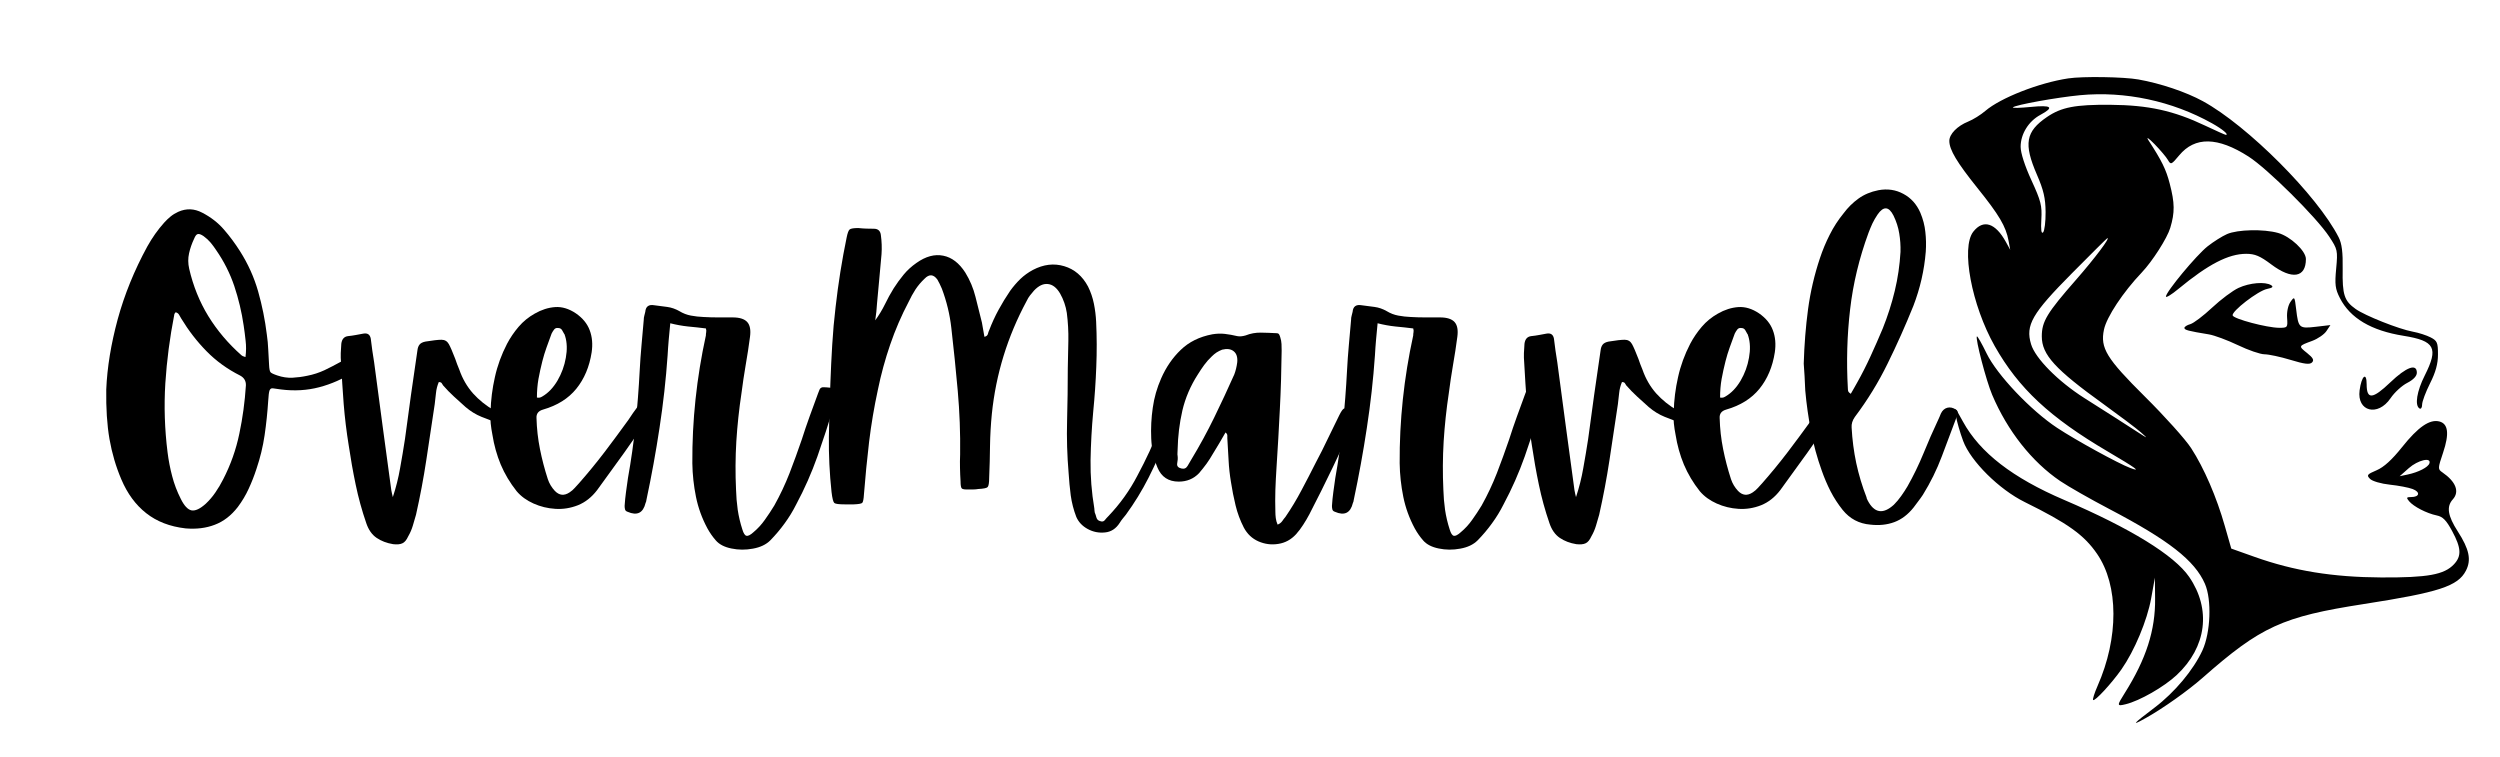
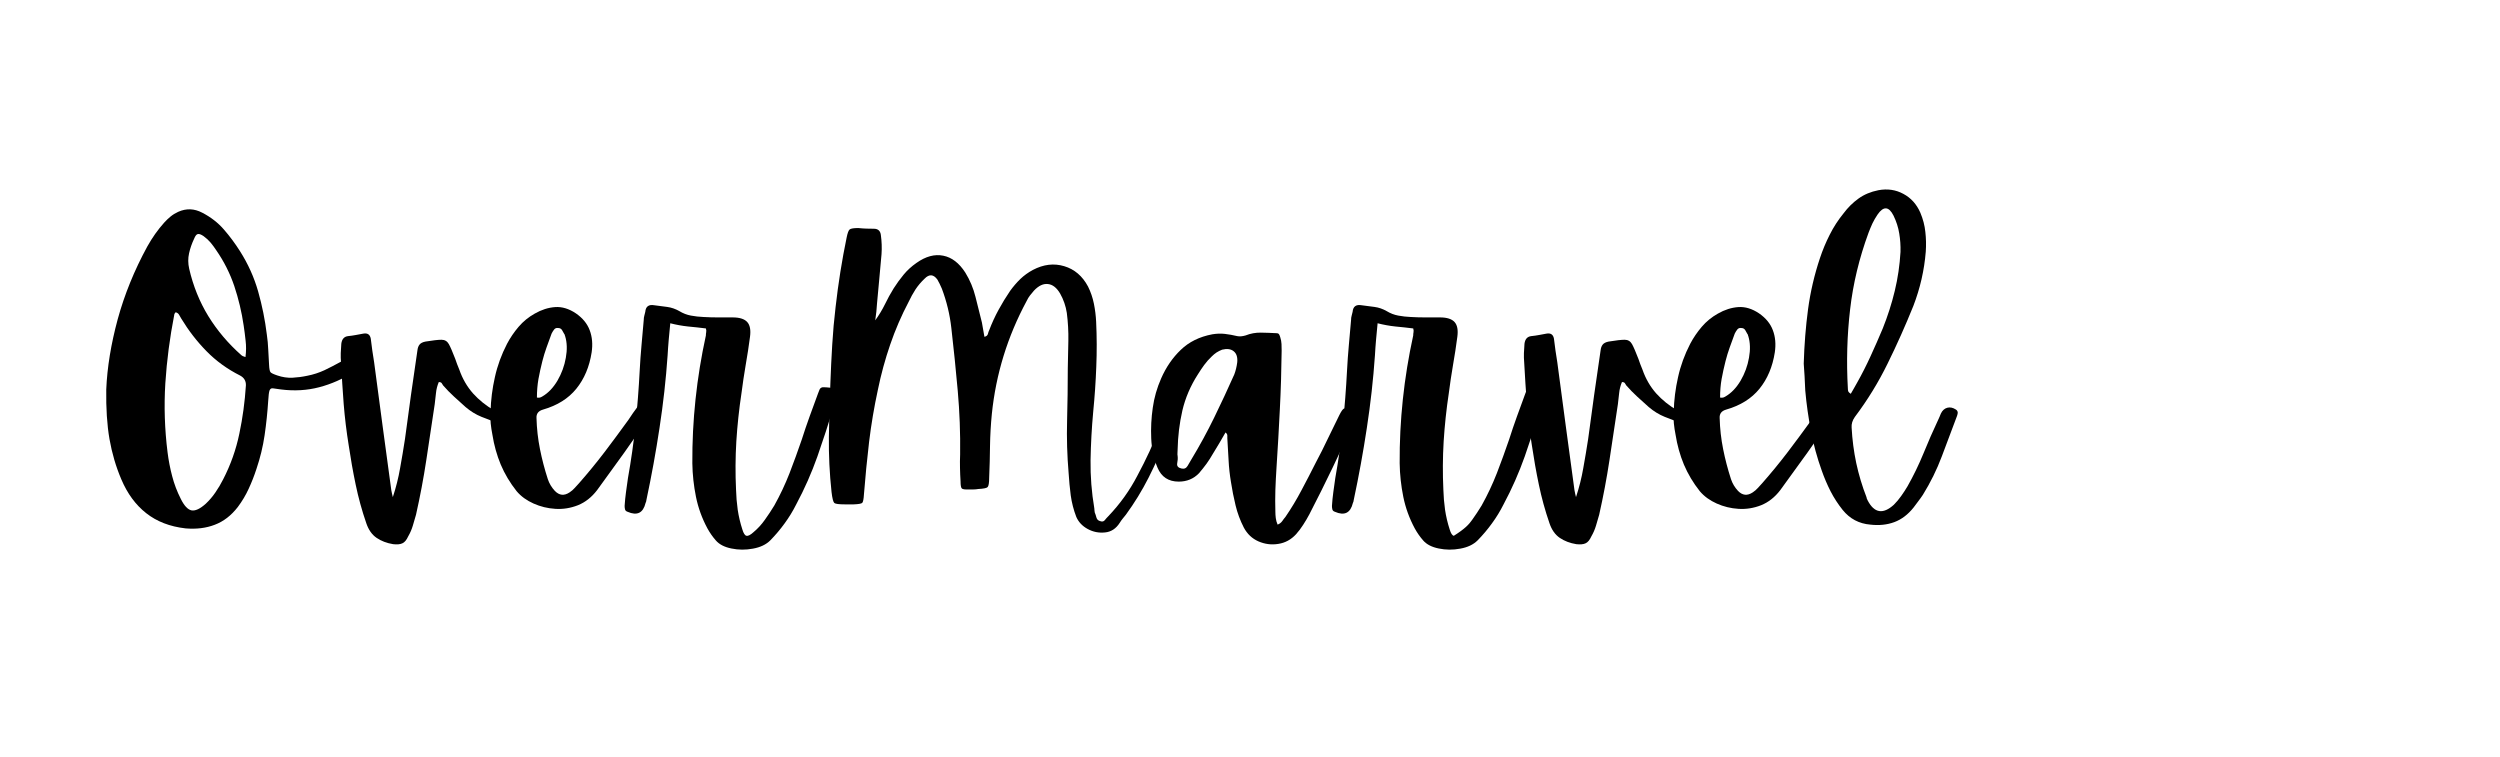
<svg xmlns="http://www.w3.org/2000/svg" width="373" zoomAndPan="magnify" viewBox="0 0 279.75 84.75" height="113" preserveAspectRatio="xMidYMid meet" version="1.2">
  <defs>
    <clipPath id="c656104bb0">
      <path d="M 214.863 8 L 278.426 8 L 278.426 83.754 L 214.863 83.754 Z M 214.863 8 " />
    </clipPath>
  </defs>
  <g id="78ea353b15">
    <g style="fill:#000000;fill-opacity:1;">
      <g transform="translate(9.828, 57.393)">
        <path style="stroke:none" d="M 3.75 -3.75 C 3.145 -5.164 2.703 -6.672 2.422 -8.266 C 2.148 -9.859 2.031 -11.707 2.062 -13.812 C 2.164 -16.281 2.594 -18.898 3.344 -21.672 C 4.102 -24.441 5.207 -27.156 6.656 -29.812 C 7.207 -30.801 7.836 -31.691 8.547 -32.484 C 8.773 -32.734 9.008 -32.957 9.25 -33.156 C 9.5 -33.363 9.785 -33.539 10.109 -33.688 C 11.016 -34.094 11.91 -34.062 12.797 -33.594 C 13.754 -33.102 14.562 -32.477 15.219 -31.719 C 15.875 -30.969 16.477 -30.156 17.031 -29.281 C 17.938 -27.852 18.613 -26.348 19.062 -24.766 C 19.508 -23.191 19.832 -21.586 20.031 -19.953 C 20.113 -19.398 20.164 -18.844 20.188 -18.281 C 20.219 -17.719 20.25 -17.148 20.281 -16.578 C 20.301 -16.141 20.352 -15.863 20.438 -15.75 C 20.52 -15.645 20.781 -15.52 21.219 -15.375 C 21.77 -15.188 22.328 -15.102 22.891 -15.125 C 23.453 -15.156 24.004 -15.227 24.547 -15.344 C 25.234 -15.477 25.879 -15.688 26.484 -15.969 C 27.086 -16.258 27.691 -16.57 28.297 -16.906 C 28.43 -16.957 28.551 -17.016 28.656 -17.078 C 28.77 -17.148 28.895 -17.211 29.031 -17.266 C 29.195 -17.328 29.363 -17.41 29.531 -17.516 C 29.695 -17.629 29.859 -17.547 30.016 -17.266 C 30.398 -16.609 30.332 -16.117 29.812 -15.797 C 28.551 -14.992 27.242 -14.414 25.891 -14.062 C 24.535 -13.707 23.113 -13.625 21.625 -13.812 C 21.219 -13.875 20.914 -13.914 20.719 -13.938 C 20.531 -13.969 20.398 -13.883 20.328 -13.688 C 20.266 -13.5 20.219 -13.129 20.188 -12.578 C 20.102 -11.266 19.969 -9.969 19.781 -8.688 C 19.594 -7.414 19.289 -6.164 18.875 -4.938 C 18.625 -4.164 18.332 -3.422 18 -2.703 C 17.676 -1.992 17.27 -1.312 16.781 -0.656 C 16.039 0.301 15.18 0.961 14.203 1.328 C 13.234 1.703 12.145 1.836 10.938 1.734 C 9.188 1.535 7.719 0.969 6.531 0.031 C 5.352 -0.895 4.426 -2.156 3.75 -3.75 Z M 10.453 -21.75 C 10.367 -21.883 10.289 -22.02 10.219 -22.156 C 10.145 -22.301 10.016 -22.398 9.828 -22.453 C 9.797 -22.398 9.758 -22.352 9.719 -22.312 C 9.688 -22.27 9.672 -22.223 9.672 -22.172 C 9.172 -19.617 8.836 -17.062 8.672 -14.5 C 8.516 -11.938 8.598 -9.363 8.922 -6.781 C 9.035 -5.875 9.207 -4.984 9.438 -4.109 C 9.664 -3.234 9.988 -2.383 10.406 -1.562 C 10.789 -0.789 11.191 -0.363 11.609 -0.281 C 12.035 -0.207 12.566 -0.457 13.203 -1.031 C 13.609 -1.414 13.969 -1.836 14.281 -2.297 C 14.602 -2.766 14.891 -3.25 15.141 -3.75 C 15.984 -5.383 16.586 -7.086 16.953 -8.859 C 17.328 -10.629 17.57 -12.43 17.688 -14.266 C 17.707 -14.766 17.488 -15.133 17.031 -15.375 C 15.602 -16.094 14.352 -17 13.281 -18.094 C 12.207 -19.188 11.266 -20.406 10.453 -21.75 Z M 17.188 -17.641 C 17.219 -17.609 17.266 -17.578 17.328 -17.547 C 17.398 -17.523 17.504 -17.488 17.641 -17.438 C 17.723 -18.07 17.727 -18.68 17.656 -19.266 C 17.594 -19.859 17.52 -20.426 17.438 -20.969 C 17.219 -22.477 16.867 -23.945 16.391 -25.375 C 15.91 -26.801 15.234 -28.145 14.359 -29.406 C 14.16 -29.707 13.953 -29.988 13.734 -30.25 C 13.516 -30.508 13.254 -30.75 12.953 -30.969 C 12.68 -31.156 12.469 -31.234 12.312 -31.203 C 12.164 -31.18 12.023 -31.004 11.891 -30.672 C 11.641 -30.148 11.453 -29.609 11.328 -29.047 C 11.203 -28.492 11.207 -27.914 11.344 -27.312 C 11.789 -25.383 12.504 -23.617 13.484 -22.016 C 14.473 -20.41 15.707 -18.953 17.188 -17.641 Z M 17.188 -17.641 " />
      </g>
    </g>
    <g style="fill:#000000;fill-opacity:1;">
      <g transform="translate(37.458, 57.393)">
        <path style="stroke:none" d="M 6.328 -2.547 C 6.359 -2.41 6.383 -2.281 6.406 -2.156 C 6.438 -2.031 6.469 -1.898 6.5 -1.766 C 6.852 -2.836 7.125 -3.914 7.312 -5 C 7.508 -6.082 7.691 -7.172 7.859 -8.266 C 8.078 -9.91 8.301 -11.555 8.531 -13.203 C 8.77 -14.848 9.008 -16.504 9.25 -18.172 C 9.281 -18.453 9.359 -18.672 9.484 -18.828 C 9.609 -18.992 9.832 -19.109 10.156 -19.172 C 10.977 -19.305 11.57 -19.375 11.938 -19.375 C 12.312 -19.375 12.586 -19.211 12.766 -18.891 C 12.941 -18.578 13.18 -18.023 13.484 -17.234 C 13.547 -17.035 13.613 -16.844 13.688 -16.656 C 13.77 -16.469 13.852 -16.258 13.938 -16.031 C 14.289 -15.02 14.801 -14.133 15.469 -13.375 C 16.145 -12.625 16.938 -11.988 17.844 -11.469 C 18.008 -11.383 18.164 -11.297 18.312 -11.203 C 18.469 -11.109 18.613 -11.02 18.75 -10.938 C 18.883 -10.852 19.004 -10.766 19.109 -10.672 C 19.223 -10.578 19.242 -10.43 19.172 -10.234 C 19.086 -10.016 18.969 -9.91 18.812 -9.922 C 18.664 -9.941 18.523 -9.977 18.391 -10.031 C 17.723 -10.25 17.066 -10.488 16.422 -10.75 C 15.785 -11.008 15.191 -11.375 14.641 -11.844 C 14.203 -12.227 13.77 -12.617 13.344 -13.016 C 12.914 -13.41 12.508 -13.828 12.125 -14.266 C 12.07 -14.348 12.02 -14.43 11.969 -14.516 C 11.914 -14.598 11.805 -14.641 11.641 -14.641 C 11.473 -14.234 11.367 -13.82 11.328 -13.406 C 11.285 -13 11.238 -12.586 11.188 -12.172 C 10.883 -10.086 10.57 -8.008 10.25 -5.938 C 9.938 -3.875 9.551 -1.828 9.094 0.203 C 8.977 0.617 8.859 1.031 8.734 1.438 C 8.609 1.852 8.438 2.25 8.219 2.625 C 8.031 3.039 7.812 3.301 7.562 3.406 C 7.32 3.52 6.977 3.551 6.531 3.5 C 5.82 3.383 5.207 3.148 4.688 2.797 C 4.164 2.441 3.781 1.895 3.531 1.156 C 3.039 -0.27 2.645 -1.707 2.344 -3.156 C 2.039 -4.613 1.781 -6.082 1.562 -7.562 C 1.312 -9.102 1.125 -10.645 1 -12.188 C 0.883 -13.738 0.785 -15.281 0.703 -16.812 C 0.672 -17.176 0.66 -17.531 0.672 -17.875 C 0.691 -18.219 0.711 -18.566 0.734 -18.922 C 0.797 -19.441 1.047 -19.727 1.484 -19.781 C 1.785 -19.812 2.078 -19.852 2.359 -19.906 C 2.648 -19.957 2.93 -20.008 3.203 -20.062 C 3.672 -20.145 3.945 -19.957 4.031 -19.5 C 4.082 -19.051 4.141 -18.609 4.203 -18.172 C 4.273 -17.734 4.344 -17.297 4.406 -16.859 C 4.727 -14.473 5.047 -12.086 5.359 -9.703 C 5.68 -7.316 6.004 -4.93 6.328 -2.547 Z M 6.328 -2.547 " />
      </g>
    </g>
    <g style="fill:#000000;fill-opacity:1;">
      <g transform="translate(55.55, 57.393)">
        <path style="stroke:none" d="M 17.234 -11.969 C 17.504 -11.801 17.598 -11.633 17.516 -11.469 C 17.43 -11.312 17.336 -11.148 17.234 -10.984 C 16.273 -9.555 15.297 -8.141 14.297 -6.734 C 13.297 -5.336 12.285 -3.941 11.266 -2.547 C 10.66 -1.754 9.945 -1.191 9.125 -0.859 C 8.301 -0.535 7.457 -0.398 6.594 -0.453 C 5.738 -0.504 4.926 -0.703 4.156 -1.047 C 3.383 -1.391 2.754 -1.848 2.266 -2.422 C 1.523 -3.359 0.93 -4.352 0.484 -5.406 C 0.047 -6.457 -0.266 -7.578 -0.453 -8.766 C -0.535 -9.172 -0.598 -9.586 -0.641 -10.016 C -0.68 -10.441 -0.688 -10.875 -0.656 -11.312 C -0.625 -12.625 -0.461 -13.914 -0.172 -15.188 C 0.109 -16.469 0.562 -17.711 1.188 -18.922 C 1.551 -19.609 1.984 -20.242 2.484 -20.828 C 2.992 -21.422 3.594 -21.91 4.281 -22.297 C 5.039 -22.734 5.805 -22.977 6.578 -23.031 C 7.348 -23.082 8.117 -22.848 8.891 -22.328 C 9.648 -21.805 10.164 -21.176 10.438 -20.438 C 10.719 -19.695 10.789 -18.875 10.656 -17.969 C 10.406 -16.352 9.832 -14.992 8.938 -13.891 C 8.051 -12.797 6.812 -12.02 5.219 -11.562 C 4.695 -11.414 4.453 -11.098 4.484 -10.609 C 4.516 -9.43 4.645 -8.27 4.875 -7.125 C 5.102 -5.988 5.395 -4.875 5.75 -3.781 C 5.914 -3.289 6.176 -2.852 6.531 -2.469 C 7.031 -1.945 7.582 -1.891 8.188 -2.297 C 8.406 -2.441 8.594 -2.602 8.75 -2.781 C 8.914 -2.957 9.082 -3.141 9.25 -3.328 C 10.238 -4.453 11.188 -5.609 12.094 -6.797 C 13 -7.992 13.891 -9.195 14.766 -10.406 C 14.93 -10.656 15.102 -10.91 15.281 -11.172 C 15.457 -11.43 15.641 -11.68 15.828 -11.922 C 16.047 -12.172 16.25 -12.297 16.438 -12.297 C 16.633 -12.297 16.898 -12.188 17.234 -11.969 Z M 5.141 -16.984 C 4.973 -16.328 4.828 -15.66 4.703 -14.984 C 4.586 -14.316 4.531 -13.625 4.531 -12.906 C 4.664 -12.883 4.781 -12.883 4.875 -12.906 C 4.969 -12.938 5.055 -12.977 5.141 -13.031 C 5.797 -13.414 6.359 -14.004 6.828 -14.797 C 7.297 -15.598 7.609 -16.453 7.766 -17.359 C 7.93 -18.266 7.906 -19.07 7.688 -19.781 C 7.664 -19.812 7.656 -19.848 7.656 -19.891 C 7.656 -19.93 7.641 -19.961 7.609 -19.984 C 7.523 -20.148 7.438 -20.305 7.344 -20.453 C 7.25 -20.609 7.102 -20.688 6.906 -20.688 C 6.719 -20.719 6.566 -20.66 6.453 -20.516 C 6.348 -20.379 6.254 -20.227 6.172 -20.062 C 5.973 -19.539 5.785 -19.023 5.609 -18.516 C 5.43 -18.016 5.273 -17.504 5.141 -16.984 Z M 5.141 -16.984 " />
      </g>
    </g>
    <g style="fill:#000000;fill-opacity:1;">
      <g transform="translate(71.051, 57.393)">
        <path style="stroke:none" d="M 7.938 -19.859 C 7.938 -19.973 7.945 -20.086 7.969 -20.203 C 8 -20.328 7.988 -20.473 7.938 -20.641 C 7.281 -20.723 6.613 -20.797 5.938 -20.859 C 5.27 -20.93 4.609 -21.051 3.953 -21.219 C 3.891 -20.594 3.832 -19.984 3.781 -19.391 C 3.727 -18.797 3.688 -18.211 3.656 -17.641 C 3.469 -14.93 3.164 -12.223 2.75 -9.516 C 2.344 -6.816 1.852 -4.125 1.281 -1.438 C 1.281 -1.383 1.27 -1.328 1.25 -1.266 C 1.238 -1.211 1.219 -1.16 1.188 -1.109 C 0.914 0.016 0.242 0.344 -0.828 -0.125 C -0.984 -0.176 -1.078 -0.266 -1.109 -0.391 C -1.141 -0.516 -1.156 -0.645 -1.156 -0.781 C -1.125 -1.301 -1.07 -1.82 -1 -2.344 C -0.938 -2.863 -0.863 -3.383 -0.781 -3.906 C -0.426 -5.883 -0.145 -7.875 0.062 -9.875 C 0.27 -11.875 0.426 -13.891 0.531 -15.922 C 0.582 -16.879 0.648 -17.828 0.734 -18.766 C 0.816 -19.711 0.898 -20.656 0.984 -21.594 C 0.984 -21.758 1.004 -21.914 1.047 -22.062 C 1.086 -22.219 1.125 -22.363 1.156 -22.5 C 1.207 -23.102 1.547 -23.348 2.172 -23.234 C 2.672 -23.18 3.148 -23.117 3.609 -23.047 C 4.078 -22.984 4.531 -22.828 4.969 -22.578 C 5.383 -22.328 5.816 -22.16 6.266 -22.078 C 6.723 -21.992 7.188 -21.941 7.656 -21.922 C 8.195 -21.891 8.738 -21.875 9.281 -21.875 C 9.832 -21.875 10.383 -21.875 10.938 -21.875 C 11.707 -21.875 12.25 -21.703 12.562 -21.359 C 12.875 -21.016 12.977 -20.461 12.875 -19.703 C 12.738 -18.66 12.578 -17.609 12.391 -16.547 C 12.211 -15.492 12.055 -14.445 11.922 -13.406 C 11.648 -11.594 11.457 -9.789 11.344 -8 C 11.238 -6.207 11.227 -4.406 11.312 -2.594 C 11.332 -1.852 11.395 -1.102 11.5 -0.344 C 11.613 0.406 11.785 1.133 12.016 1.844 C 12.148 2.289 12.305 2.531 12.484 2.562 C 12.66 2.602 12.914 2.473 13.25 2.172 C 13.738 1.766 14.164 1.301 14.531 0.781 C 14.906 0.258 15.258 -0.273 15.594 -0.828 C 16.25 -2.004 16.816 -3.207 17.297 -4.438 C 17.773 -5.676 18.234 -6.938 18.672 -8.219 C 18.941 -9.07 19.234 -9.93 19.547 -10.797 C 19.867 -11.66 20.18 -12.516 20.484 -13.359 C 20.535 -13.504 20.594 -13.648 20.656 -13.797 C 20.727 -13.953 20.848 -14.039 21.016 -14.062 C 21.266 -14.062 21.52 -14.047 21.781 -14.016 C 22.039 -13.992 22.281 -13.914 22.5 -13.781 C 22.582 -13.719 22.625 -13.641 22.625 -13.547 C 22.625 -13.453 22.609 -13.352 22.578 -13.25 C 22.523 -13.02 22.469 -12.797 22.406 -12.578 C 22.352 -12.359 22.301 -12.141 22.25 -11.922 C 21.676 -10.035 21.066 -8.172 20.422 -6.328 C 19.773 -4.492 18.984 -2.703 18.047 -0.953 C 17.672 -0.203 17.238 0.504 16.75 1.172 C 16.27 1.836 15.734 2.473 15.141 3.078 C 14.672 3.547 14.023 3.852 13.203 4 C 12.379 4.156 11.578 4.148 10.797 3.984 C 10.016 3.828 9.43 3.523 9.047 3.078 C 8.691 2.672 8.379 2.223 8.109 1.734 C 7.504 0.609 7.078 -0.566 6.828 -1.797 C 6.578 -3.035 6.441 -4.285 6.422 -5.547 C 6.391 -10.316 6.895 -15.086 7.938 -19.859 Z M 7.938 -19.859 " />
      </g>
    </g>
    <g style="fill:#000000;fill-opacity:1;">
      <g transform="translate(90.705, 57.393)">
        <path style="stroke:none" d="M 7.438 -23.484 C 7.414 -23.148 7.391 -22.828 7.359 -22.516 C 7.328 -22.203 7.285 -21.879 7.234 -21.547 C 7.648 -22.117 8.008 -22.711 8.312 -23.328 C 8.613 -23.953 8.941 -24.551 9.297 -25.125 C 9.648 -25.676 10.023 -26.191 10.422 -26.672 C 10.816 -27.148 11.289 -27.582 11.844 -27.969 C 12.883 -28.707 13.883 -28.977 14.844 -28.781 C 15.801 -28.594 16.625 -27.961 17.312 -26.891 C 17.832 -26.047 18.211 -25.141 18.453 -24.172 C 18.703 -23.211 18.941 -22.254 19.172 -21.297 C 19.223 -21.023 19.27 -20.758 19.312 -20.5 C 19.352 -20.238 19.398 -19.973 19.453 -19.703 C 19.672 -19.754 19.801 -19.863 19.844 -20.031 C 19.883 -20.195 19.93 -20.332 19.984 -20.438 C 20.285 -21.227 20.633 -21.988 21.031 -22.719 C 21.426 -23.445 21.859 -24.156 22.328 -24.844 C 22.68 -25.332 23.062 -25.773 23.469 -26.172 C 23.883 -26.566 24.352 -26.906 24.875 -27.188 C 26.062 -27.812 27.227 -27.953 28.375 -27.609 C 29.531 -27.266 30.422 -26.504 31.047 -25.328 C 31.348 -24.723 31.566 -24.082 31.703 -23.406 C 31.836 -22.738 31.922 -22.066 31.953 -21.391 C 32.035 -19.711 32.039 -18.031 31.969 -16.344 C 31.906 -14.656 31.789 -12.977 31.625 -11.312 C 31.457 -9.5 31.359 -7.691 31.328 -5.891 C 31.305 -4.098 31.445 -2.301 31.75 -0.5 C 31.75 -0.438 31.754 -0.363 31.766 -0.281 C 31.785 -0.207 31.797 -0.129 31.797 -0.047 C 31.867 0.117 31.93 0.305 31.984 0.516 C 32.047 0.723 32.172 0.852 32.359 0.906 C 32.609 1.008 32.797 0.977 32.922 0.812 C 33.047 0.656 33.176 0.508 33.312 0.375 C 34.625 -1 35.707 -2.508 36.562 -4.156 C 37.051 -5.062 37.508 -5.977 37.938 -6.906 C 38.363 -7.844 38.738 -8.801 39.062 -9.781 C 39.145 -10.062 39.227 -10.27 39.312 -10.406 C 39.395 -10.539 39.504 -10.609 39.641 -10.609 C 39.773 -10.609 39.914 -10.582 40.062 -10.531 C 40.301 -10.445 40.395 -10.27 40.344 -10 C 40.258 -9.695 40.176 -9.406 40.094 -9.125 C 40.008 -8.852 39.914 -8.582 39.812 -8.312 C 39.207 -6.832 38.539 -5.367 37.812 -3.922 C 37.082 -2.484 36.238 -1.109 35.281 0.203 C 35.176 0.336 35.062 0.477 34.938 0.625 C 34.812 0.781 34.695 0.941 34.594 1.109 C 34.176 1.766 33.625 2.125 32.938 2.188 C 32.25 2.258 31.602 2.129 31 1.797 C 30.406 1.473 29.984 1.023 29.734 0.453 C 29.43 -0.336 29.223 -1.145 29.109 -1.969 C 29.004 -2.789 28.926 -3.613 28.875 -4.438 C 28.707 -6.414 28.648 -8.383 28.703 -10.344 C 28.754 -12.301 28.781 -14.254 28.781 -16.203 C 28.812 -17.211 28.832 -18.234 28.844 -19.266 C 28.863 -20.297 28.805 -21.332 28.672 -22.375 C 28.555 -23.145 28.305 -23.867 27.922 -24.547 C 27.535 -25.203 27.082 -25.555 26.562 -25.609 C 26.039 -25.672 25.52 -25.426 25 -24.875 C 24.832 -24.688 24.68 -24.504 24.547 -24.328 C 24.41 -24.148 24.289 -23.953 24.188 -23.734 C 22.039 -19.754 20.738 -15.531 20.281 -11.062 C 20.164 -9.883 20.098 -8.695 20.078 -7.5 C 20.066 -6.312 20.035 -5.129 19.984 -3.953 C 19.984 -3.367 19.926 -3.016 19.812 -2.891 C 19.707 -2.773 19.352 -2.703 18.75 -2.672 C 18.582 -2.641 18.41 -2.625 18.234 -2.625 C 18.055 -2.625 17.883 -2.625 17.719 -2.625 C 17.281 -2.602 17.016 -2.641 16.922 -2.734 C 16.828 -2.828 16.781 -3.094 16.781 -3.531 C 16.75 -4.031 16.727 -4.531 16.719 -5.031 C 16.707 -5.539 16.711 -6.039 16.734 -6.531 C 16.766 -8.914 16.676 -11.285 16.469 -13.641 C 16.258 -16.004 16.02 -18.352 15.75 -20.688 C 15.582 -22.195 15.227 -23.664 14.688 -25.094 C 14.602 -25.281 14.52 -25.461 14.438 -25.641 C 14.352 -25.816 14.27 -25.973 14.188 -26.109 C 13.75 -26.711 13.27 -26.742 12.75 -26.203 C 12.363 -25.836 12.023 -25.438 11.734 -25 C 11.453 -24.562 11.203 -24.109 10.984 -23.641 C 10.16 -22.078 9.469 -20.473 8.906 -18.828 C 8.344 -17.191 7.883 -15.508 7.531 -13.781 C 7.113 -11.852 6.785 -9.91 6.547 -7.953 C 6.316 -5.992 6.125 -4.031 5.969 -2.062 C 5.938 -1.539 5.875 -1.227 5.781 -1.125 C 5.688 -1.031 5.363 -0.973 4.812 -0.953 C 4.539 -0.953 4.223 -0.953 3.859 -0.953 C 3.18 -0.953 2.781 -1.004 2.656 -1.109 C 2.531 -1.223 2.426 -1.633 2.344 -2.344 C 2.125 -4.395 2.023 -6.445 2.047 -8.5 C 2.078 -10.562 2.133 -12.609 2.219 -14.641 C 2.27 -16.035 2.336 -17.43 2.422 -18.828 C 2.504 -20.234 2.629 -21.633 2.797 -23.031 C 3.098 -25.688 3.508 -28.273 4.031 -30.797 C 4.133 -31.316 4.25 -31.625 4.375 -31.719 C 4.5 -31.82 4.82 -31.875 5.344 -31.875 C 5.645 -31.844 5.938 -31.82 6.219 -31.812 C 6.508 -31.801 6.797 -31.797 7.078 -31.797 C 7.535 -31.797 7.797 -31.57 7.859 -31.125 C 7.961 -30.383 7.988 -29.66 7.938 -28.953 C 7.852 -28.016 7.77 -27.094 7.688 -26.188 C 7.602 -25.289 7.52 -24.391 7.438 -23.484 Z M 7.438 -23.484 " />
      </g>
    </g>
    <g style="fill:#000000;fill-opacity:1;">
      <g transform="translate(129.026, 57.393)">
        <path style="stroke:none" d="M 22.078 -11.516 C 22.461 -11.348 22.676 -11.207 22.719 -11.094 C 22.758 -10.988 22.695 -10.734 22.531 -10.328 C 21.738 -8.547 20.922 -6.781 20.078 -5.031 C 19.242 -3.289 18.379 -1.555 17.484 0.172 C 17.285 0.547 17.062 0.926 16.812 1.312 C 16.57 1.695 16.301 2.055 16 2.391 C 15.445 2.992 14.785 3.352 14.016 3.469 C 13.254 3.594 12.516 3.5 11.797 3.188 C 11.086 2.875 10.539 2.359 10.156 1.641 C 9.75 0.848 9.441 0.02 9.234 -0.844 C 9.023 -1.707 8.852 -2.578 8.719 -3.453 C 8.582 -4.273 8.492 -5.086 8.453 -5.891 C 8.41 -6.703 8.363 -7.52 8.312 -8.344 C 8.312 -8.426 8.312 -8.531 8.312 -8.656 C 8.312 -8.781 8.242 -8.895 8.109 -9 C 7.879 -8.594 7.648 -8.195 7.422 -7.812 C 7.191 -7.426 6.953 -7.031 6.703 -6.625 C 6.484 -6.238 6.242 -5.863 5.984 -5.5 C 5.723 -5.145 5.441 -4.789 5.141 -4.438 C 4.535 -3.812 3.781 -3.5 2.875 -3.5 C 1.727 -3.5 0.938 -4.02 0.5 -5.062 C 0.281 -5.582 0.113 -6.113 0 -6.656 C -0.113 -7.207 -0.18 -7.758 -0.203 -8.312 C -0.254 -9.488 -0.195 -10.641 -0.031 -11.766 C 0.125 -12.891 0.438 -13.984 0.906 -15.047 C 1.457 -16.305 2.191 -17.375 3.109 -18.25 C 4.023 -19.133 5.195 -19.711 6.625 -19.984 C 7.113 -20.066 7.582 -20.082 8.031 -20.031 C 8.488 -19.977 8.953 -19.895 9.422 -19.781 C 9.691 -19.727 10.004 -19.754 10.359 -19.859 C 10.91 -20.078 11.477 -20.18 12.062 -20.172 C 12.656 -20.16 13.238 -20.141 13.812 -20.109 C 13.957 -20.109 14.055 -20.062 14.109 -19.969 C 14.16 -19.875 14.203 -19.77 14.234 -19.656 C 14.316 -19.406 14.363 -19.148 14.375 -18.891 C 14.383 -18.629 14.391 -18.379 14.391 -18.141 C 14.367 -15.941 14.301 -13.754 14.188 -11.578 C 14.082 -9.398 13.957 -7.211 13.812 -5.016 C 13.758 -4.191 13.719 -3.375 13.688 -2.562 C 13.664 -1.758 13.664 -0.945 13.688 -0.125 C 13.688 0.094 13.703 0.328 13.734 0.578 C 13.766 0.828 13.832 1.07 13.938 1.312 C 14.156 1.227 14.328 1.098 14.453 0.922 C 14.578 0.742 14.695 0.586 14.812 0.453 C 15.469 -0.504 16.066 -1.5 16.609 -2.531 C 17.16 -3.562 17.695 -4.598 18.219 -5.641 C 18.688 -6.516 19.129 -7.395 19.547 -8.281 C 19.973 -9.176 20.406 -10.062 20.844 -10.938 C 21.062 -11.375 21.234 -11.617 21.359 -11.672 C 21.484 -11.734 21.723 -11.68 22.078 -11.516 Z M 9.422 -16.859 C 9.473 -17.43 9.336 -17.844 9.016 -18.094 C 8.703 -18.344 8.273 -18.398 7.734 -18.266 C 7.516 -18.18 7.305 -18.078 7.109 -17.953 C 6.922 -17.828 6.742 -17.68 6.578 -17.516 C 6.254 -17.211 5.969 -16.891 5.719 -16.547 C 5.469 -16.203 5.234 -15.852 5.016 -15.5 C 4.191 -14.219 3.613 -12.867 3.281 -11.453 C 2.957 -10.035 2.781 -8.578 2.75 -7.078 C 2.75 -6.961 2.742 -6.844 2.734 -6.719 C 2.723 -6.594 2.727 -6.477 2.75 -6.375 C 2.781 -6.125 2.766 -5.848 2.703 -5.547 C 2.648 -5.242 2.805 -5.051 3.172 -4.969 C 3.473 -4.895 3.703 -4.988 3.859 -5.25 C 4.023 -5.508 4.164 -5.75 4.281 -5.969 C 5.207 -7.5 6.062 -9.066 6.844 -10.672 C 7.625 -12.273 8.375 -13.883 9.094 -15.5 C 9.25 -15.914 9.359 -16.367 9.422 -16.859 Z M 9.422 -16.859 " />
      </g>
    </g>
    <g style="fill:#000000;fill-opacity:1;">
      <g transform="translate(150.201, 57.393)">
-         <path style="stroke:none" d="M 7.938 -19.859 C 7.938 -19.973 7.945 -20.086 7.969 -20.203 C 8 -20.328 7.988 -20.473 7.938 -20.641 C 7.281 -20.723 6.613 -20.797 5.938 -20.859 C 5.27 -20.93 4.609 -21.051 3.953 -21.219 C 3.891 -20.594 3.832 -19.984 3.781 -19.391 C 3.727 -18.797 3.688 -18.211 3.656 -17.641 C 3.469 -14.93 3.164 -12.223 2.75 -9.516 C 2.344 -6.816 1.852 -4.125 1.281 -1.438 C 1.281 -1.383 1.27 -1.328 1.25 -1.266 C 1.238 -1.211 1.219 -1.16 1.188 -1.109 C 0.914 0.016 0.242 0.344 -0.828 -0.125 C -0.984 -0.176 -1.078 -0.266 -1.109 -0.391 C -1.141 -0.516 -1.156 -0.645 -1.156 -0.781 C -1.125 -1.301 -1.07 -1.82 -1 -2.344 C -0.938 -2.863 -0.863 -3.383 -0.781 -3.906 C -0.426 -5.883 -0.145 -7.875 0.062 -9.875 C 0.27 -11.875 0.426 -13.891 0.531 -15.922 C 0.582 -16.879 0.648 -17.828 0.734 -18.766 C 0.816 -19.711 0.898 -20.656 0.984 -21.594 C 0.984 -21.758 1.004 -21.914 1.047 -22.062 C 1.086 -22.219 1.125 -22.363 1.156 -22.5 C 1.207 -23.102 1.547 -23.348 2.172 -23.234 C 2.672 -23.18 3.148 -23.117 3.609 -23.047 C 4.078 -22.984 4.531 -22.828 4.969 -22.578 C 5.383 -22.328 5.816 -22.16 6.266 -22.078 C 6.723 -21.992 7.188 -21.941 7.656 -21.922 C 8.195 -21.891 8.738 -21.875 9.281 -21.875 C 9.832 -21.875 10.383 -21.875 10.938 -21.875 C 11.707 -21.875 12.25 -21.703 12.562 -21.359 C 12.875 -21.016 12.977 -20.461 12.875 -19.703 C 12.738 -18.66 12.578 -17.609 12.391 -16.547 C 12.211 -15.492 12.055 -14.445 11.922 -13.406 C 11.648 -11.594 11.457 -9.789 11.344 -8 C 11.238 -6.207 11.227 -4.406 11.312 -2.594 C 11.332 -1.852 11.395 -1.102 11.5 -0.344 C 11.613 0.406 11.785 1.133 12.016 1.844 C 12.148 2.289 12.305 2.531 12.484 2.562 C 12.66 2.602 12.914 2.473 13.25 2.172 C 13.738 1.766 14.164 1.301 14.531 0.781 C 14.906 0.258 15.258 -0.273 15.594 -0.828 C 16.25 -2.004 16.816 -3.207 17.297 -4.438 C 17.773 -5.676 18.234 -6.938 18.672 -8.219 C 18.941 -9.07 19.234 -9.93 19.547 -10.797 C 19.867 -11.66 20.18 -12.516 20.484 -13.359 C 20.535 -13.504 20.594 -13.648 20.656 -13.797 C 20.727 -13.953 20.848 -14.039 21.016 -14.062 C 21.266 -14.062 21.52 -14.047 21.781 -14.016 C 22.039 -13.992 22.281 -13.914 22.5 -13.781 C 22.582 -13.719 22.625 -13.641 22.625 -13.547 C 22.625 -13.453 22.609 -13.352 22.578 -13.25 C 22.523 -13.02 22.469 -12.797 22.406 -12.578 C 22.352 -12.359 22.301 -12.141 22.25 -11.922 C 21.676 -10.035 21.066 -8.172 20.422 -6.328 C 19.773 -4.492 18.984 -2.703 18.047 -0.953 C 17.672 -0.203 17.238 0.504 16.75 1.172 C 16.27 1.836 15.734 2.473 15.141 3.078 C 14.672 3.547 14.023 3.852 13.203 4 C 12.379 4.156 11.578 4.148 10.797 3.984 C 10.016 3.828 9.43 3.523 9.047 3.078 C 8.691 2.672 8.379 2.223 8.109 1.734 C 7.504 0.609 7.078 -0.566 6.828 -1.797 C 6.578 -3.035 6.441 -4.285 6.422 -5.547 C 6.391 -10.316 6.895 -15.086 7.938 -19.859 Z M 7.938 -19.859 " />
+         <path style="stroke:none" d="M 7.938 -19.859 C 7.938 -19.973 7.945 -20.086 7.969 -20.203 C 8 -20.328 7.988 -20.473 7.938 -20.641 C 7.281 -20.723 6.613 -20.797 5.938 -20.859 C 5.27 -20.93 4.609 -21.051 3.953 -21.219 C 3.891 -20.594 3.832 -19.984 3.781 -19.391 C 3.727 -18.797 3.688 -18.211 3.656 -17.641 C 3.469 -14.93 3.164 -12.223 2.75 -9.516 C 2.344 -6.816 1.852 -4.125 1.281 -1.438 C 1.281 -1.383 1.27 -1.328 1.25 -1.266 C 1.238 -1.211 1.219 -1.16 1.188 -1.109 C 0.914 0.016 0.242 0.344 -0.828 -0.125 C -0.984 -0.176 -1.078 -0.266 -1.109 -0.391 C -1.141 -0.516 -1.156 -0.645 -1.156 -0.781 C -1.125 -1.301 -1.07 -1.82 -1 -2.344 C -0.938 -2.863 -0.863 -3.383 -0.781 -3.906 C -0.426 -5.883 -0.145 -7.875 0.062 -9.875 C 0.27 -11.875 0.426 -13.891 0.531 -15.922 C 0.582 -16.879 0.648 -17.828 0.734 -18.766 C 0.816 -19.711 0.898 -20.656 0.984 -21.594 C 0.984 -21.758 1.004 -21.914 1.047 -22.062 C 1.086 -22.219 1.125 -22.363 1.156 -22.5 C 1.207 -23.102 1.547 -23.348 2.172 -23.234 C 2.672 -23.18 3.148 -23.117 3.609 -23.047 C 4.078 -22.984 4.531 -22.828 4.969 -22.578 C 5.383 -22.328 5.816 -22.16 6.266 -22.078 C 6.723 -21.992 7.188 -21.941 7.656 -21.922 C 8.195 -21.891 8.738 -21.875 9.281 -21.875 C 9.832 -21.875 10.383 -21.875 10.938 -21.875 C 11.707 -21.875 12.25 -21.703 12.562 -21.359 C 12.875 -21.016 12.977 -20.461 12.875 -19.703 C 12.738 -18.66 12.578 -17.609 12.391 -16.547 C 12.211 -15.492 12.055 -14.445 11.922 -13.406 C 11.648 -11.594 11.457 -9.789 11.344 -8 C 11.238 -6.207 11.227 -4.406 11.312 -2.594 C 11.332 -1.852 11.395 -1.102 11.5 -0.344 C 11.613 0.406 11.785 1.133 12.016 1.844 C 12.148 2.289 12.305 2.531 12.484 2.562 C 13.738 1.766 14.164 1.301 14.531 0.781 C 14.906 0.258 15.258 -0.273 15.594 -0.828 C 16.25 -2.004 16.816 -3.207 17.297 -4.438 C 17.773 -5.676 18.234 -6.938 18.672 -8.219 C 18.941 -9.07 19.234 -9.93 19.547 -10.797 C 19.867 -11.66 20.18 -12.516 20.484 -13.359 C 20.535 -13.504 20.594 -13.648 20.656 -13.797 C 20.727 -13.953 20.848 -14.039 21.016 -14.062 C 21.266 -14.062 21.52 -14.047 21.781 -14.016 C 22.039 -13.992 22.281 -13.914 22.5 -13.781 C 22.582 -13.719 22.625 -13.641 22.625 -13.547 C 22.625 -13.453 22.609 -13.352 22.578 -13.25 C 22.523 -13.02 22.469 -12.797 22.406 -12.578 C 22.352 -12.359 22.301 -12.141 22.25 -11.922 C 21.676 -10.035 21.066 -8.172 20.422 -6.328 C 19.773 -4.492 18.984 -2.703 18.047 -0.953 C 17.672 -0.203 17.238 0.504 16.75 1.172 C 16.27 1.836 15.734 2.473 15.141 3.078 C 14.672 3.547 14.023 3.852 13.203 4 C 12.379 4.156 11.578 4.148 10.797 3.984 C 10.016 3.828 9.43 3.523 9.047 3.078 C 8.691 2.672 8.379 2.223 8.109 1.734 C 7.504 0.609 7.078 -0.566 6.828 -1.797 C 6.578 -3.035 6.441 -4.285 6.422 -5.547 C 6.391 -10.316 6.895 -15.086 7.938 -19.859 Z M 7.938 -19.859 " />
      </g>
    </g>
    <g style="fill:#000000;fill-opacity:1;">
      <g transform="translate(169.855, 57.393)">
        <path style="stroke:none" d="M 6.328 -2.547 C 6.359 -2.41 6.383 -2.281 6.406 -2.156 C 6.438 -2.031 6.469 -1.898 6.5 -1.766 C 6.852 -2.836 7.125 -3.914 7.312 -5 C 7.508 -6.082 7.691 -7.172 7.859 -8.266 C 8.078 -9.91 8.301 -11.555 8.531 -13.203 C 8.77 -14.848 9.008 -16.504 9.25 -18.172 C 9.281 -18.453 9.359 -18.672 9.484 -18.828 C 9.609 -18.992 9.832 -19.109 10.156 -19.172 C 10.977 -19.305 11.57 -19.375 11.938 -19.375 C 12.312 -19.375 12.586 -19.211 12.766 -18.891 C 12.941 -18.578 13.18 -18.023 13.484 -17.234 C 13.547 -17.035 13.613 -16.844 13.688 -16.656 C 13.77 -16.469 13.852 -16.258 13.938 -16.031 C 14.289 -15.02 14.801 -14.133 15.469 -13.375 C 16.145 -12.625 16.938 -11.988 17.844 -11.469 C 18.008 -11.383 18.164 -11.297 18.312 -11.203 C 18.469 -11.109 18.613 -11.02 18.75 -10.938 C 18.883 -10.852 19.004 -10.766 19.109 -10.672 C 19.223 -10.578 19.242 -10.43 19.172 -10.234 C 19.086 -10.016 18.969 -9.91 18.812 -9.922 C 18.664 -9.941 18.523 -9.977 18.391 -10.031 C 17.723 -10.25 17.066 -10.488 16.422 -10.75 C 15.785 -11.008 15.191 -11.375 14.641 -11.844 C 14.203 -12.227 13.77 -12.617 13.344 -13.016 C 12.914 -13.41 12.508 -13.828 12.125 -14.266 C 12.07 -14.348 12.02 -14.43 11.969 -14.516 C 11.914 -14.598 11.805 -14.641 11.641 -14.641 C 11.473 -14.234 11.367 -13.82 11.328 -13.406 C 11.285 -13 11.238 -12.586 11.188 -12.172 C 10.883 -10.086 10.57 -8.008 10.25 -5.938 C 9.938 -3.875 9.551 -1.828 9.094 0.203 C 8.977 0.617 8.859 1.031 8.734 1.438 C 8.609 1.852 8.438 2.25 8.219 2.625 C 8.031 3.039 7.812 3.301 7.562 3.406 C 7.32 3.52 6.977 3.551 6.531 3.5 C 5.82 3.383 5.207 3.148 4.688 2.797 C 4.164 2.441 3.781 1.895 3.531 1.156 C 3.039 -0.27 2.645 -1.707 2.344 -3.156 C 2.039 -4.613 1.781 -6.082 1.562 -7.562 C 1.312 -9.102 1.125 -10.645 1 -12.188 C 0.883 -13.738 0.785 -15.281 0.703 -16.812 C 0.672 -17.176 0.66 -17.531 0.672 -17.875 C 0.691 -18.219 0.711 -18.566 0.734 -18.922 C 0.797 -19.441 1.047 -19.727 1.484 -19.781 C 1.785 -19.812 2.078 -19.852 2.359 -19.906 C 2.648 -19.957 2.93 -20.008 3.203 -20.062 C 3.672 -20.145 3.945 -19.957 4.031 -19.5 C 4.082 -19.051 4.141 -18.609 4.203 -18.172 C 4.273 -17.734 4.344 -17.297 4.406 -16.859 C 4.727 -14.473 5.047 -12.086 5.359 -9.703 C 5.68 -7.316 6.004 -4.93 6.328 -2.547 Z M 6.328 -2.547 " />
      </g>
    </g>
    <g style="fill:#000000;fill-opacity:1;">
      <g transform="translate(187.946, 57.393)">
        <path style="stroke:none" d="M 17.234 -11.969 C 17.504 -11.801 17.598 -11.633 17.516 -11.469 C 17.43 -11.312 17.336 -11.148 17.234 -10.984 C 16.273 -9.555 15.297 -8.141 14.297 -6.734 C 13.297 -5.336 12.285 -3.941 11.266 -2.547 C 10.66 -1.754 9.945 -1.191 9.125 -0.859 C 8.301 -0.535 7.457 -0.398 6.594 -0.453 C 5.738 -0.504 4.926 -0.703 4.156 -1.047 C 3.383 -1.391 2.754 -1.848 2.266 -2.422 C 1.523 -3.359 0.93 -4.352 0.484 -5.406 C 0.047 -6.457 -0.266 -7.578 -0.453 -8.766 C -0.535 -9.172 -0.598 -9.586 -0.641 -10.016 C -0.68 -10.441 -0.688 -10.875 -0.656 -11.312 C -0.625 -12.625 -0.461 -13.914 -0.172 -15.188 C 0.109 -16.469 0.562 -17.711 1.188 -18.922 C 1.551 -19.609 1.984 -20.242 2.484 -20.828 C 2.992 -21.422 3.594 -21.91 4.281 -22.297 C 5.039 -22.734 5.805 -22.977 6.578 -23.031 C 7.348 -23.082 8.117 -22.848 8.891 -22.328 C 9.648 -21.805 10.164 -21.176 10.438 -20.438 C 10.719 -19.695 10.789 -18.875 10.656 -17.969 C 10.406 -16.352 9.832 -14.992 8.938 -13.891 C 8.051 -12.797 6.812 -12.02 5.219 -11.562 C 4.695 -11.414 4.453 -11.098 4.484 -10.609 C 4.516 -9.43 4.645 -8.27 4.875 -7.125 C 5.102 -5.988 5.395 -4.875 5.75 -3.781 C 5.914 -3.289 6.176 -2.852 6.531 -2.469 C 7.031 -1.945 7.582 -1.891 8.188 -2.297 C 8.406 -2.441 8.594 -2.602 8.75 -2.781 C 8.914 -2.957 9.082 -3.141 9.25 -3.328 C 10.238 -4.453 11.188 -5.609 12.094 -6.797 C 13 -7.992 13.891 -9.195 14.766 -10.406 C 14.93 -10.656 15.102 -10.91 15.281 -11.172 C 15.457 -11.43 15.641 -11.68 15.828 -11.922 C 16.047 -12.172 16.25 -12.297 16.438 -12.297 C 16.633 -12.297 16.898 -12.188 17.234 -11.969 Z M 5.141 -16.984 C 4.973 -16.328 4.828 -15.66 4.703 -14.984 C 4.586 -14.316 4.531 -13.625 4.531 -12.906 C 4.664 -12.883 4.781 -12.883 4.875 -12.906 C 4.969 -12.938 5.055 -12.977 5.141 -13.031 C 5.797 -13.414 6.359 -14.004 6.828 -14.797 C 7.297 -15.598 7.609 -16.453 7.766 -17.359 C 7.93 -18.266 7.906 -19.07 7.688 -19.781 C 7.664 -19.812 7.656 -19.848 7.656 -19.891 C 7.656 -19.93 7.641 -19.961 7.609 -19.984 C 7.523 -20.148 7.438 -20.305 7.344 -20.453 C 7.25 -20.609 7.102 -20.688 6.906 -20.688 C 6.719 -20.719 6.566 -20.66 6.453 -20.516 C 6.348 -20.379 6.254 -20.227 6.172 -20.062 C 5.973 -19.539 5.785 -19.023 5.609 -18.516 C 5.43 -18.016 5.273 -17.504 5.141 -16.984 Z M 5.141 -16.984 " />
      </g>
    </g>
    <g style="fill:#000000;fill-opacity:1;">
      <g transform="translate(203.447, 57.393)">
        <path style="stroke:none" d="M -1.438 -13.688 C -1.469 -14.238 -1.492 -14.781 -1.516 -15.312 C -1.547 -15.852 -1.578 -16.316 -1.609 -16.703 C -1.547 -18.836 -1.383 -20.867 -1.125 -22.797 C -0.863 -24.734 -0.422 -26.633 0.203 -28.5 C 0.504 -29.406 0.867 -30.281 1.297 -31.125 C 1.723 -31.977 2.238 -32.773 2.844 -33.516 C 3.332 -34.172 3.891 -34.723 4.516 -35.172 C 5.148 -35.629 5.895 -35.941 6.75 -36.109 C 7.758 -36.297 8.688 -36.16 9.531 -35.703 C 10.383 -35.254 11.02 -34.551 11.438 -33.594 C 11.738 -32.883 11.926 -32.164 12 -31.438 C 12.082 -30.707 12.098 -29.973 12.047 -29.234 C 11.879 -27.148 11.414 -25.125 10.656 -23.156 C 9.77 -20.957 8.812 -18.812 7.781 -16.719 C 6.758 -14.625 5.535 -12.629 4.109 -10.734 C 3.836 -10.348 3.719 -9.953 3.75 -9.547 C 3.82 -8.203 3.992 -6.879 4.266 -5.578 C 4.547 -4.273 4.93 -2.992 5.422 -1.734 C 5.422 -1.672 5.438 -1.613 5.469 -1.562 C 5.5 -1.508 5.523 -1.453 5.547 -1.391 C 6.285 0.023 7.258 0.188 8.469 -0.906 C 8.77 -1.207 9.047 -1.535 9.297 -1.891 C 9.547 -2.242 9.781 -2.602 10 -2.969 C 10.676 -4.164 11.273 -5.398 11.797 -6.672 C 12.316 -7.953 12.867 -9.211 13.453 -10.453 C 13.504 -10.555 13.551 -10.66 13.594 -10.766 C 13.633 -10.879 13.68 -10.992 13.734 -11.109 C 13.898 -11.461 14.141 -11.68 14.453 -11.766 C 14.766 -11.848 15.086 -11.781 15.422 -11.562 C 15.555 -11.477 15.625 -11.352 15.625 -11.188 C 15.602 -11.051 15.578 -10.941 15.547 -10.859 C 14.973 -9.348 14.406 -7.836 13.844 -6.328 C 13.281 -4.828 12.57 -3.391 11.719 -2.016 C 11.551 -1.766 11.379 -1.523 11.203 -1.297 C 11.023 -1.066 10.852 -0.836 10.688 -0.609 C 10.062 0.18 9.344 0.727 8.531 1.031 C 7.719 1.332 6.82 1.426 5.844 1.312 C 4.582 1.207 3.551 0.66 2.75 -0.328 C 2.227 -0.984 1.773 -1.68 1.391 -2.422 C 1.016 -3.16 0.688 -3.93 0.406 -4.734 C -0.113 -6.18 -0.516 -7.648 -0.797 -9.141 C -1.086 -10.641 -1.301 -12.156 -1.438 -13.688 Z M 3.328 -13.938 C 3.328 -13.852 3.336 -13.754 3.359 -13.641 C 3.391 -13.535 3.488 -13.43 3.656 -13.328 C 3.789 -13.547 3.91 -13.754 4.016 -13.953 C 4.129 -14.16 4.242 -14.363 4.359 -14.562 C 4.91 -15.539 5.414 -16.535 5.875 -17.547 C 6.344 -18.566 6.797 -19.598 7.234 -20.641 C 7.785 -22.016 8.234 -23.414 8.578 -24.844 C 8.922 -26.27 9.133 -27.723 9.219 -29.203 C 9.238 -29.91 9.191 -30.598 9.078 -31.266 C 8.973 -31.941 8.758 -32.609 8.438 -33.266 C 7.914 -34.305 7.32 -34.348 6.656 -33.391 C 6.438 -33.066 6.242 -32.734 6.078 -32.391 C 5.922 -32.047 5.773 -31.695 5.641 -31.344 C 4.598 -28.508 3.91 -25.645 3.578 -22.75 C 3.242 -19.863 3.16 -16.926 3.328 -13.938 Z M 3.328 -13.938 " />
      </g>
    </g>
    <g clip-rule="nonzero" clip-path="url(#c656104bb0)">
-       <path style=" stroke:none;fill-rule:evenodd;fill:#000000;fill-opacity:1;" d="M 231.43 8.773 C 228.16 9.266 223.859 10.953 222.164 12.406 C 221.652 12.848 220.785 13.387 220.238 13.605 C 219.02 14.094 218.129 15.008 218.129 15.766 C 218.129 16.754 218.98 18.176 221.273 21.035 C 223.707 24.062 224.457 25.332 224.754 26.922 L 224.945 27.957 L 224.457 27.07 C 223.277 24.93 221.926 24.508 220.812 25.926 C 219.414 27.707 220.617 34.133 223.207 38.723 C 225.887 43.461 229.363 46.703 235.863 50.527 C 239.039 52.395 239.66 52.848 238.375 52.367 C 237.027 51.859 232.312 49.273 230.203 47.883 C 227.25 45.938 223.453 41.934 222.301 39.547 C 221.762 38.438 221.273 37.582 221.215 37.641 C 221.012 37.844 222.258 42.617 222.922 44.176 C 224.641 48.227 227.371 51.684 230.543 53.832 C 231.438 54.438 233.898 55.84 236.012 56.949 C 242.68 60.441 245.59 62.715 246.73 65.324 C 247.508 67.105 247.371 70.781 246.453 72.777 C 245.449 74.965 243.344 77.48 241.105 79.176 C 238.613 81.059 238.402 81.309 240.148 80.328 C 242.066 79.254 244.832 77.289 246.473 75.844 C 252.992 70.105 255.398 69.004 264.523 67.59 C 272.922 66.285 275.039 65.594 275.934 63.863 C 276.562 62.648 276.316 61.469 275.023 59.461 C 273.895 57.707 273.738 56.688 274.473 55.875 C 275.246 55.016 274.816 53.902 273.305 52.859 C 272.781 52.5 272.785 52.422 273.383 50.645 C 274.094 48.527 273.957 47.414 272.957 47.16 C 271.879 46.891 270.59 47.777 268.797 50.027 C 267.664 51.449 266.746 52.285 265.938 52.625 C 264.863 53.082 264.797 53.176 265.211 53.59 C 265.465 53.844 266.453 54.133 267.422 54.234 C 268.387 54.336 269.539 54.555 269.977 54.723 C 270.863 55.059 270.754 55.621 269.801 55.621 C 269.281 55.621 269.246 55.688 269.574 56.082 C 270.078 56.688 271.547 57.445 272.664 57.676 C 273.352 57.816 273.734 58.203 274.398 59.434 C 275.418 61.324 275.465 62.223 274.598 63.145 C 273.508 64.309 271.648 64.645 266.457 64.617 C 261.035 64.586 256.703 63.883 252.305 62.32 L 249.68 61.387 L 248.961 58.875 C 248.039 55.625 246.633 52.371 245.188 50.145 C 244.555 49.168 242.227 46.574 240.012 44.379 C 235.711 40.109 235 38.945 235.434 36.883 C 235.73 35.473 237.57 32.691 239.656 30.5 C 240.852 29.242 242.504 26.66 242.852 25.5 C 243.371 23.777 243.359 22.715 242.793 20.551 C 242.383 18.961 241.91 18 240.402 15.68 C 240.133 15.258 240.43 15.453 241.094 16.129 C 241.734 16.785 242.41 17.582 242.594 17.906 C 242.914 18.461 242.977 18.434 243.848 17.387 C 245.613 15.262 248.156 15.305 251.617 17.523 C 253.738 18.883 259.207 24.312 260.637 26.477 C 261.578 27.906 261.605 28.027 261.418 30.055 C 261.25 31.836 261.312 32.332 261.832 33.348 C 262.98 35.602 265.34 37 268.969 37.578 C 272.469 38.141 272.887 38.922 271.332 42.012 C 270.441 43.773 270.188 45.367 270.742 45.707 C 270.902 45.809 271.035 45.613 271.035 45.273 C 271.035 44.934 271.438 43.863 271.922 42.898 C 272.555 41.641 272.809 40.715 272.809 39.66 C 272.809 38.34 272.723 38.133 271.988 37.754 C 271.535 37.52 270.637 37.23 269.992 37.113 C 268.445 36.832 264.645 35.324 263.594 34.574 C 262.324 33.672 262.098 32.98 262.145 30.137 C 262.176 28.215 262.055 27.258 261.695 26.555 C 259.324 21.895 251.516 14.066 246.504 11.324 C 244.609 10.289 241.766 9.332 239.281 8.891 C 237.629 8.598 233.047 8.527 231.43 8.773 M 232.762 10.652 C 230.188 10.895 225.516 11.738 225.246 12.012 C 225.152 12.105 226.039 12.086 227.219 11.969 C 229.594 11.734 229.914 11.992 228.32 12.852 C 226.992 13.566 226.109 14.996 226.109 16.426 C 226.109 17.113 226.578 18.566 227.316 20.172 C 228.379 22.48 228.516 23.012 228.426 24.551 C 228.359 25.719 228.426 26.203 228.621 26.004 C 228.785 25.84 228.91 24.816 228.902 23.727 C 228.887 22.168 228.68 21.273 227.93 19.543 C 226.43 16.082 226.668 14.723 229.062 13.09 C 230.676 11.992 232.219 11.695 236.16 11.727 C 240.41 11.762 243.219 12.379 246.758 14.059 C 247.953 14.625 248.992 15.09 249.066 15.09 C 249.457 15.09 248.703 14.457 247.531 13.801 C 243.062 11.301 237.793 10.176 232.762 10.652 M 249.211 26.191 C 248.664 26.43 247.684 27.047 247.023 27.57 C 245.762 28.57 242.367 32.664 242.367 33.184 C 242.367 33.348 243 32.965 243.77 32.324 C 247.105 29.57 249.363 28.402 251.352 28.402 C 252.324 28.402 252.906 28.648 254.152 29.586 C 256.469 31.328 258.031 31.086 258.031 28.984 C 258.031 28.074 256.293 26.449 254.914 26.066 C 253.289 25.613 250.391 25.68 249.211 26.191 M 231.852 30.578 C 227.379 35.09 226.633 36.379 227.277 38.52 C 227.746 40.094 230.297 42.672 233.227 44.535 C 234.434 45.305 235.953 46.27 236.602 46.68 C 237.254 47.094 238.383 47.82 239.113 48.293 C 240.395 49.125 240.41 49.129 239.559 48.375 C 239.07 47.941 237.207 46.539 235.422 45.25 C 229.961 41.32 228.477 39.695 228.477 37.641 C 228.477 35.973 229.047 35.027 232.32 31.293 C 234.418 28.895 236.184 26.547 235.809 26.652 C 235.758 26.664 233.977 28.434 231.852 30.578 M 250.496 32.215 C 249.844 32.512 248.516 33.508 247.539 34.422 C 246.562 35.336 245.465 36.168 245.102 36.27 C 244.734 36.371 244.434 36.562 244.434 36.695 C 244.434 36.926 244.863 37.039 247.176 37.418 C 247.789 37.52 249.25 38.062 250.418 38.621 C 251.59 39.184 252.93 39.645 253.395 39.645 C 253.863 39.645 255.176 39.926 256.309 40.27 C 257.867 40.746 258.457 40.816 258.715 40.559 C 258.969 40.301 258.836 40.043 258.172 39.512 C 257.176 38.715 257.176 38.719 258.734 38.145 C 259.367 37.91 260.082 37.418 260.328 37.047 L 260.773 36.375 L 259.148 36.566 C 257.27 36.785 257.191 36.719 256.941 34.617 C 256.77 33.164 256.754 33.141 256.305 33.781 C 256.035 34.164 255.879 34.902 255.926 35.562 C 256.004 36.656 255.98 36.684 255.023 36.68 C 253.656 36.668 249.965 35.691 249.836 35.301 C 249.684 34.844 252.676 32.535 253.688 32.332 C 254.289 32.211 254.422 32.094 254.141 31.914 C 253.48 31.496 251.742 31.637 250.496 32.215 M 267.477 42.785 C 265.488 44.684 264.828 44.738 264.828 42.996 C 264.828 41.562 264.254 42.059 264.039 43.676 C 263.719 46.059 266.086 46.656 267.508 44.555 C 267.938 43.918 268.773 43.148 269.367 42.848 C 270.059 42.492 270.445 42.082 270.445 41.707 C 270.445 40.641 269.281 41.062 267.477 42.785 M 218.867 46.539 C 218.969 47.16 219.332 48.422 219.68 49.352 C 220.531 51.625 223.707 54.773 226.574 56.184 C 231.391 58.559 233.215 59.863 234.664 61.98 C 237.086 65.508 237.102 71.363 234.711 76.773 C 234.367 77.555 234.145 78.258 234.219 78.332 C 234.402 78.516 236.281 76.48 237.391 74.902 C 238.848 72.82 240.266 69.434 240.715 66.957 L 241.133 64.641 L 241.156 66.965 C 241.199 70.512 240.156 73.75 237.75 77.57 C 236.863 78.973 236.871 79.047 237.859 78.805 C 239.418 78.43 242.156 76.863 243.574 75.535 C 246.922 72.402 247.457 68.18 244.965 64.551 C 243.305 62.137 238.402 59.117 230.98 55.941 C 225.203 53.469 221.562 50.652 219.66 47.188 C 218.719 45.473 218.691 45.449 218.867 46.539 M 269.547 52.383 L 268.523 53.289 L 269.41 53.102 C 270.633 52.84 271.707 52.289 271.852 51.848 C 272.086 51.125 270.57 51.48 269.547 52.383 M 205.566 88.141 L 203.5 88.309 L 203.461 97.629 C 203.441 102.754 203.406 109.844 203.387 113.383 L 203.352 119.816 L 200.914 119.816 C 199.57 119.812 197.965 119.727 197.34 119.625 L 196.203 119.438 L 196.625 112.125 L 194.371 112.125 C 193.133 112.125 192.102 112.227 192.082 112.348 C 191.781 114.125 191.496 124.199 191.742 124.352 C 192.086 124.566 208.316 124.711 208.523 124.504 C 208.617 124.41 208.727 122.422 208.77 120.082 L 208.848 115.828 L 209.969 115.648 C 210.586 115.547 212.109 115.523 213.355 115.598 C 215.746 115.742 248.602 115.746 248.742 115.605 C 248.789 115.559 248.863 112.875 248.906 109.637 L 248.992 103.754 L 247.23 102.156 C 244.441 99.625 244.5 99.652 241.16 99.598 L 238.16 99.551 L 237.383 100.582 C 236.953 101.145 235.914 102.367 235.07 103.297 C 233.371 105.164 233.016 106.238 233.324 108.57 C 233.457 109.594 233.406 110.078 233.137 110.246 C 232.93 110.375 227.906 110.453 221.973 110.418 C 216.039 110.387 210.617 110.359 209.93 110.355 L 208.672 110.352 L 208.672 99.289 C 208.672 89.473 208.617 88.207 208.203 88.047 C 207.945 87.949 207.715 87.891 207.688 87.918 C 207.66 87.949 206.707 88.047 205.566 88.141 M 261.328 93.184 C 260.785 93.316 260.234 93.539 260.105 93.68 C 259.863 93.941 259.637 105.336 259.742 111.871 L 259.805 115.613 L 260.617 115.824 C 261.066 115.941 268.215 116.082 276.504 116.141 C 284.797 116.195 293.418 116.262 295.664 116.285 C 297.91 116.305 299.84 116.234 299.949 116.121 C 300.059 116.012 300.141 112.305 300.125 107.887 L 300.102 99.848 L 285.477 99.691 L 285.523 104.801 C 285.547 107.609 285.559 110.105 285.543 110.352 C 285.52 110.734 284.098 110.805 274.906 110.859 L 264.293 110.926 L 264.387 93.043 L 263.352 92.992 C 262.781 92.965 261.871 93.051 261.328 93.184 M 239.742 93.742 C 239.434 93.949 239.383 94.41 239.543 95.672 L 239.75 97.332 L 243.211 97.332 L 243.414 95.691 C 243.527 94.789 243.57 94.004 243.512 93.945 C 243.227 93.672 240.102 93.5 239.742 93.742 M 209.383 101.77 C 209.383 104.457 209.43 105.555 209.484 104.211 C 209.539 102.871 209.539 100.672 209.484 99.332 C 209.43 97.988 209.383 99.086 209.383 101.77 M 252.324 100.219 C 252.25 100.504 252.168 106.113 252.137 112.688 C 252.094 122.285 252.16 124.691 252.473 124.887 C 252.684 125.023 253.949 125.137 255.281 125.141 L 257.707 125.145 L 257.797 120.492 C 257.844 117.934 257.762 112.211 257.617 107.77 L 257.348 99.699 L 254.902 99.699 C 252.82 99.699 252.438 99.777 252.324 100.219 M 239.621 105.797 C 238.395 107.258 238.227 107.621 238.227 108.844 C 238.227 109.609 238.387 110.391 238.582 110.586 C 238.812 110.816 239.977 110.941 241.836 110.941 L 244.73 110.941 L 244.777 109.242 C 244.852 106.586 244.801 106.426 243.559 105.246 C 241.93 103.703 241.309 103.789 239.621 105.797 M 290.27 107.211 C 290.297 108.906 290.242 110.418 290.145 110.574 C 289.895 110.98 290.238 111.238 291.035 111.238 C 291.414 111.238 291.727 111.371 291.727 111.535 C 291.727 111.996 295.18 111.906 295.359 111.441 C 295.441 111.23 295.523 109.531 295.547 107.672 L 295.586 104.285 L 292.902 104.211 L 290.215 104.133 Z M 194.781 110.352 C 194.449 110.562 194.621 110.641 195.445 110.641 C 196.055 110.645 196.555 110.512 196.555 110.352 C 196.555 109.973 195.363 109.973 194.781 110.352 M 205.168 128.957 C 204.762 129.215 205.086 130.598 206.637 135.234 C 206.945 136.145 207.195 137.168 207.195 137.508 C 207.195 138.258 207.641 138.57 208.824 138.648 L 209.719 138.711 L 211.273 133.949 C 212.812 129.227 212.883 128.52 211.766 128.738 C 211.395 128.812 210.91 129.859 210.047 132.445 C 209.387 134.43 208.746 135.988 208.621 135.91 C 208.496 135.832 208.117 134.809 207.777 133.637 C 206.289 128.508 206.184 128.312 205.168 128.957 M 216.867 128.891 L 216.047 129.031 L 216.129 133.816 L 216.207 138.605 L 219.383 138.754 C 222.742 138.91 223.094 138.777 222.699 137.527 C 222.547 137.051 222.207 136.977 220.195 136.977 C 218.918 136.977 217.797 136.859 217.707 136.711 C 217.613 136.566 217.625 136.027 217.727 135.516 C 217.898 134.656 217.984 134.598 218.895 134.742 C 220.004 134.918 220.293 134.645 220.047 133.66 C 219.914 133.125 219.672 132.98 218.93 132.98 C 218.027 132.984 217.977 132.926 217.891 131.727 L 217.801 130.469 L 220.328 130.469 C 222.918 130.469 223.219 130.312 222.57 129.289 C 222.285 128.836 218.68 128.586 216.867 128.891 M 227.246 128.891 L 226.465 129.023 L 226.258 132.926 C 225.984 138.133 226.047 138.578 227.07 138.699 C 227.871 138.789 227.883 138.766 227.883 137.176 L 227.883 135.562 L 228.949 135.363 C 229.535 135.254 230.051 135.207 230.098 135.258 C 230.145 135.309 230.52 136.148 230.926 137.125 C 231.594 138.723 231.766 138.91 232.625 138.996 C 233.449 139.078 233.551 139.02 233.359 138.551 C 233.238 138.254 232.945 137.445 232.703 136.754 C 232.461 136.062 232.137 135.422 231.988 135.328 C 231.836 135.234 232.047 134.758 232.457 134.27 C 232.867 133.781 233.293 133.035 233.398 132.609 C 233.645 131.621 232.734 129.863 231.727 129.383 C 230.863 128.969 228.375 128.695 227.246 128.891 M 238.301 128.938 C 238.062 129.09 237.824 130.586 237.625 133.148 C 237.457 135.336 237.199 137.488 237.055 137.934 C 236.738 138.883 237.016 139.141 238.066 138.879 C 238.758 138.703 238.82 138.551 238.848 137.02 C 238.891 134.734 239.266 131.996 239.469 132.539 C 239.559 132.785 240.031 134.246 240.52 135.793 C 241.355 138.441 241.453 138.609 242.266 138.691 C 243.117 138.777 243.141 138.738 244.105 135.66 C 244.645 133.945 245.215 132.621 245.367 132.715 C 245.523 132.812 245.625 134.242 245.594 135.895 L 245.535 138.898 L 246.508 138.996 L 247.484 139.094 L 247.277 134.477 C 247.164 131.938 246.992 129.656 246.898 129.41 C 246.777 129.094 246.402 128.984 245.672 129.047 L 244.621 129.137 L 243.578 132.316 C 243.004 134.066 242.438 135.496 242.32 135.496 C 242.098 135.496 240.297 130.086 240.297 129.426 C 240.297 128.793 239.02 128.484 238.301 128.938 M 194.184 130.359 C 193.559 131.039 192.887 132.129 192.691 132.781 C 192.379 133.828 192.41 134.117 192.969 135.27 C 194.375 138.176 196.516 139.098 199.035 137.879 C 202.121 136.383 202.77 131.977 200.203 129.926 C 199.359 129.254 198.926 129.137 197.266 129.133 C 195.359 129.125 195.297 129.148 194.184 130.359 M 254.168 129.184 C 253.863 129.266 253.23 130.766 252.34 133.512 C 250.371 139.574 250.453 139.047 251.484 139.047 C 252.258 139.047 252.418 138.895 252.785 137.789 L 253.203 136.535 L 254.98 136.445 L 256.758 136.359 L 257.027 137.629 C 257.238 138.645 257.434 138.922 257.992 139 C 258.375 139.055 258.82 138.969 258.977 138.812 C 259.348 138.441 256.664 129.875 256.016 129.359 C 255.559 128.992 255.055 128.945 254.168 129.184 M 263.648 129.254 C 262.914 129.457 262.906 129.496 262.684 133.883 C 262.562 136.316 262.523 138.477 262.602 138.68 C 262.68 138.883 263.078 139.047 263.492 139.047 C 264.191 139.047 264.238 138.953 264.238 137.562 C 264.238 136.223 264.316 136.047 265.027 135.773 C 266.297 135.289 266.656 135.543 267.355 137.422 C 267.895 138.871 268.145 139.203 268.715 139.238 C 269.098 139.258 269.5 139.227 269.605 139.16 C 269.715 139.098 269.469 138.184 269.062 137.129 L 268.324 135.215 L 268.941 134.43 C 269.805 133.328 269.777 131.348 268.887 130.309 C 267.973 129.246 265.48 128.746 263.648 129.254 M 272.699 129.52 C 272.621 129.648 272.879 130.738 273.27 131.941 C 273.664 133.141 274.07 134.566 274.172 135.109 C 274.273 135.652 274.465 136.164 274.602 136.246 C 274.734 136.332 274.934 136.996 275.043 137.723 C 275.152 138.453 275.324 139.059 275.43 139.074 C 275.535 139.09 276.062 139.121 276.609 139.148 L 277.602 139.195 L 279.043 134.758 C 280.707 129.641 280.758 129.285 279.82 129.285 C 279.223 129.285 279.012 129.684 277.98 132.711 C 277.34 134.594 276.73 136.191 276.621 136.258 C 276.422 136.379 275.227 133.121 274.582 130.691 C 274.273 129.527 274.094 129.285 273.527 129.285 C 273.152 129.285 272.781 129.391 272.699 129.52 M 283.883 132.152 C 283.684 134.777 283.812 138.621 284.105 138.914 C 284.172 138.984 285.652 139.105 287.387 139.184 L 290.543 139.328 L 290.543 137.594 L 285.668 137.422 L 285.668 136.387 C 285.668 135.383 285.707 135.348 286.895 135.262 C 288.07 135.176 288.109 135.137 287.906 134.371 C 287.766 133.848 287.484 133.562 287.074 133.543 C 285.844 133.477 285.52 133.18 285.52 132.105 C 285.52 131.105 285.566 131.059 286.629 131.004 C 287.238 130.973 288.379 130.98 289.16 131.027 C 290.566 131.105 290.586 131.094 290.492 130.27 L 290.395 129.434 L 287.246 129.383 L 284.094 129.332 Z M 293.945 133.668 C 293.828 136.098 293.82 138.367 293.93 138.715 C 294.121 139.309 294.281 139.336 297.141 139.223 C 299.859 139.117 300.16 139.051 300.238 138.523 C 300.348 137.82 299.629 137.578 297.426 137.574 L 295.879 137.57 L 295.797 133.5 L 295.715 129.434 L 294.16 129.254 Z M 195.816 130.809 C 194.785 131.375 194.484 132.016 194.484 133.664 C 194.484 135.141 194.574 135.352 195.594 136.293 C 196.906 137.5 197.914 137.465 199.082 136.168 C 200.945 134.094 200.953 133.367 199.121 131.43 C 198.152 130.406 196.957 130.184 195.816 130.809 M 228.375 130.664 C 228.27 130.773 228.18 131.59 228.18 132.477 L 228.18 134.094 L 229.102 133.906 C 229.609 133.805 230.199 133.723 230.41 133.723 C 231.586 133.723 232.176 131.613 231.207 130.879 C 230.668 130.473 228.719 130.324 228.375 130.664 M 264.66 131.16 C 264.574 131.379 264.48 132.145 264.445 132.859 L 264.387 134.168 L 265.707 134.078 C 266.434 134.031 267.266 133.777 267.555 133.516 C 268.227 132.906 268.23 131.684 267.562 131.176 C 266.879 130.656 264.855 130.645 264.66 131.16 M 254.418 132.898 C 254.121 133.801 254.023 134.508 254.184 134.609 C 254.602 134.867 256.113 134.723 256.078 134.426 C 255.98 133.617 255.266 131.355 255.113 131.359 C 255.012 131.359 254.699 132.055 254.418 132.898 M 298.598 138.363 C 298.883 138.438 299.348 138.438 299.633 138.363 C 299.918 138.289 299.684 138.23 299.117 138.23 C 298.547 138.23 298.312 138.289 298.598 138.363 " />
-     </g>
+       </g>
  </g>
</svg>